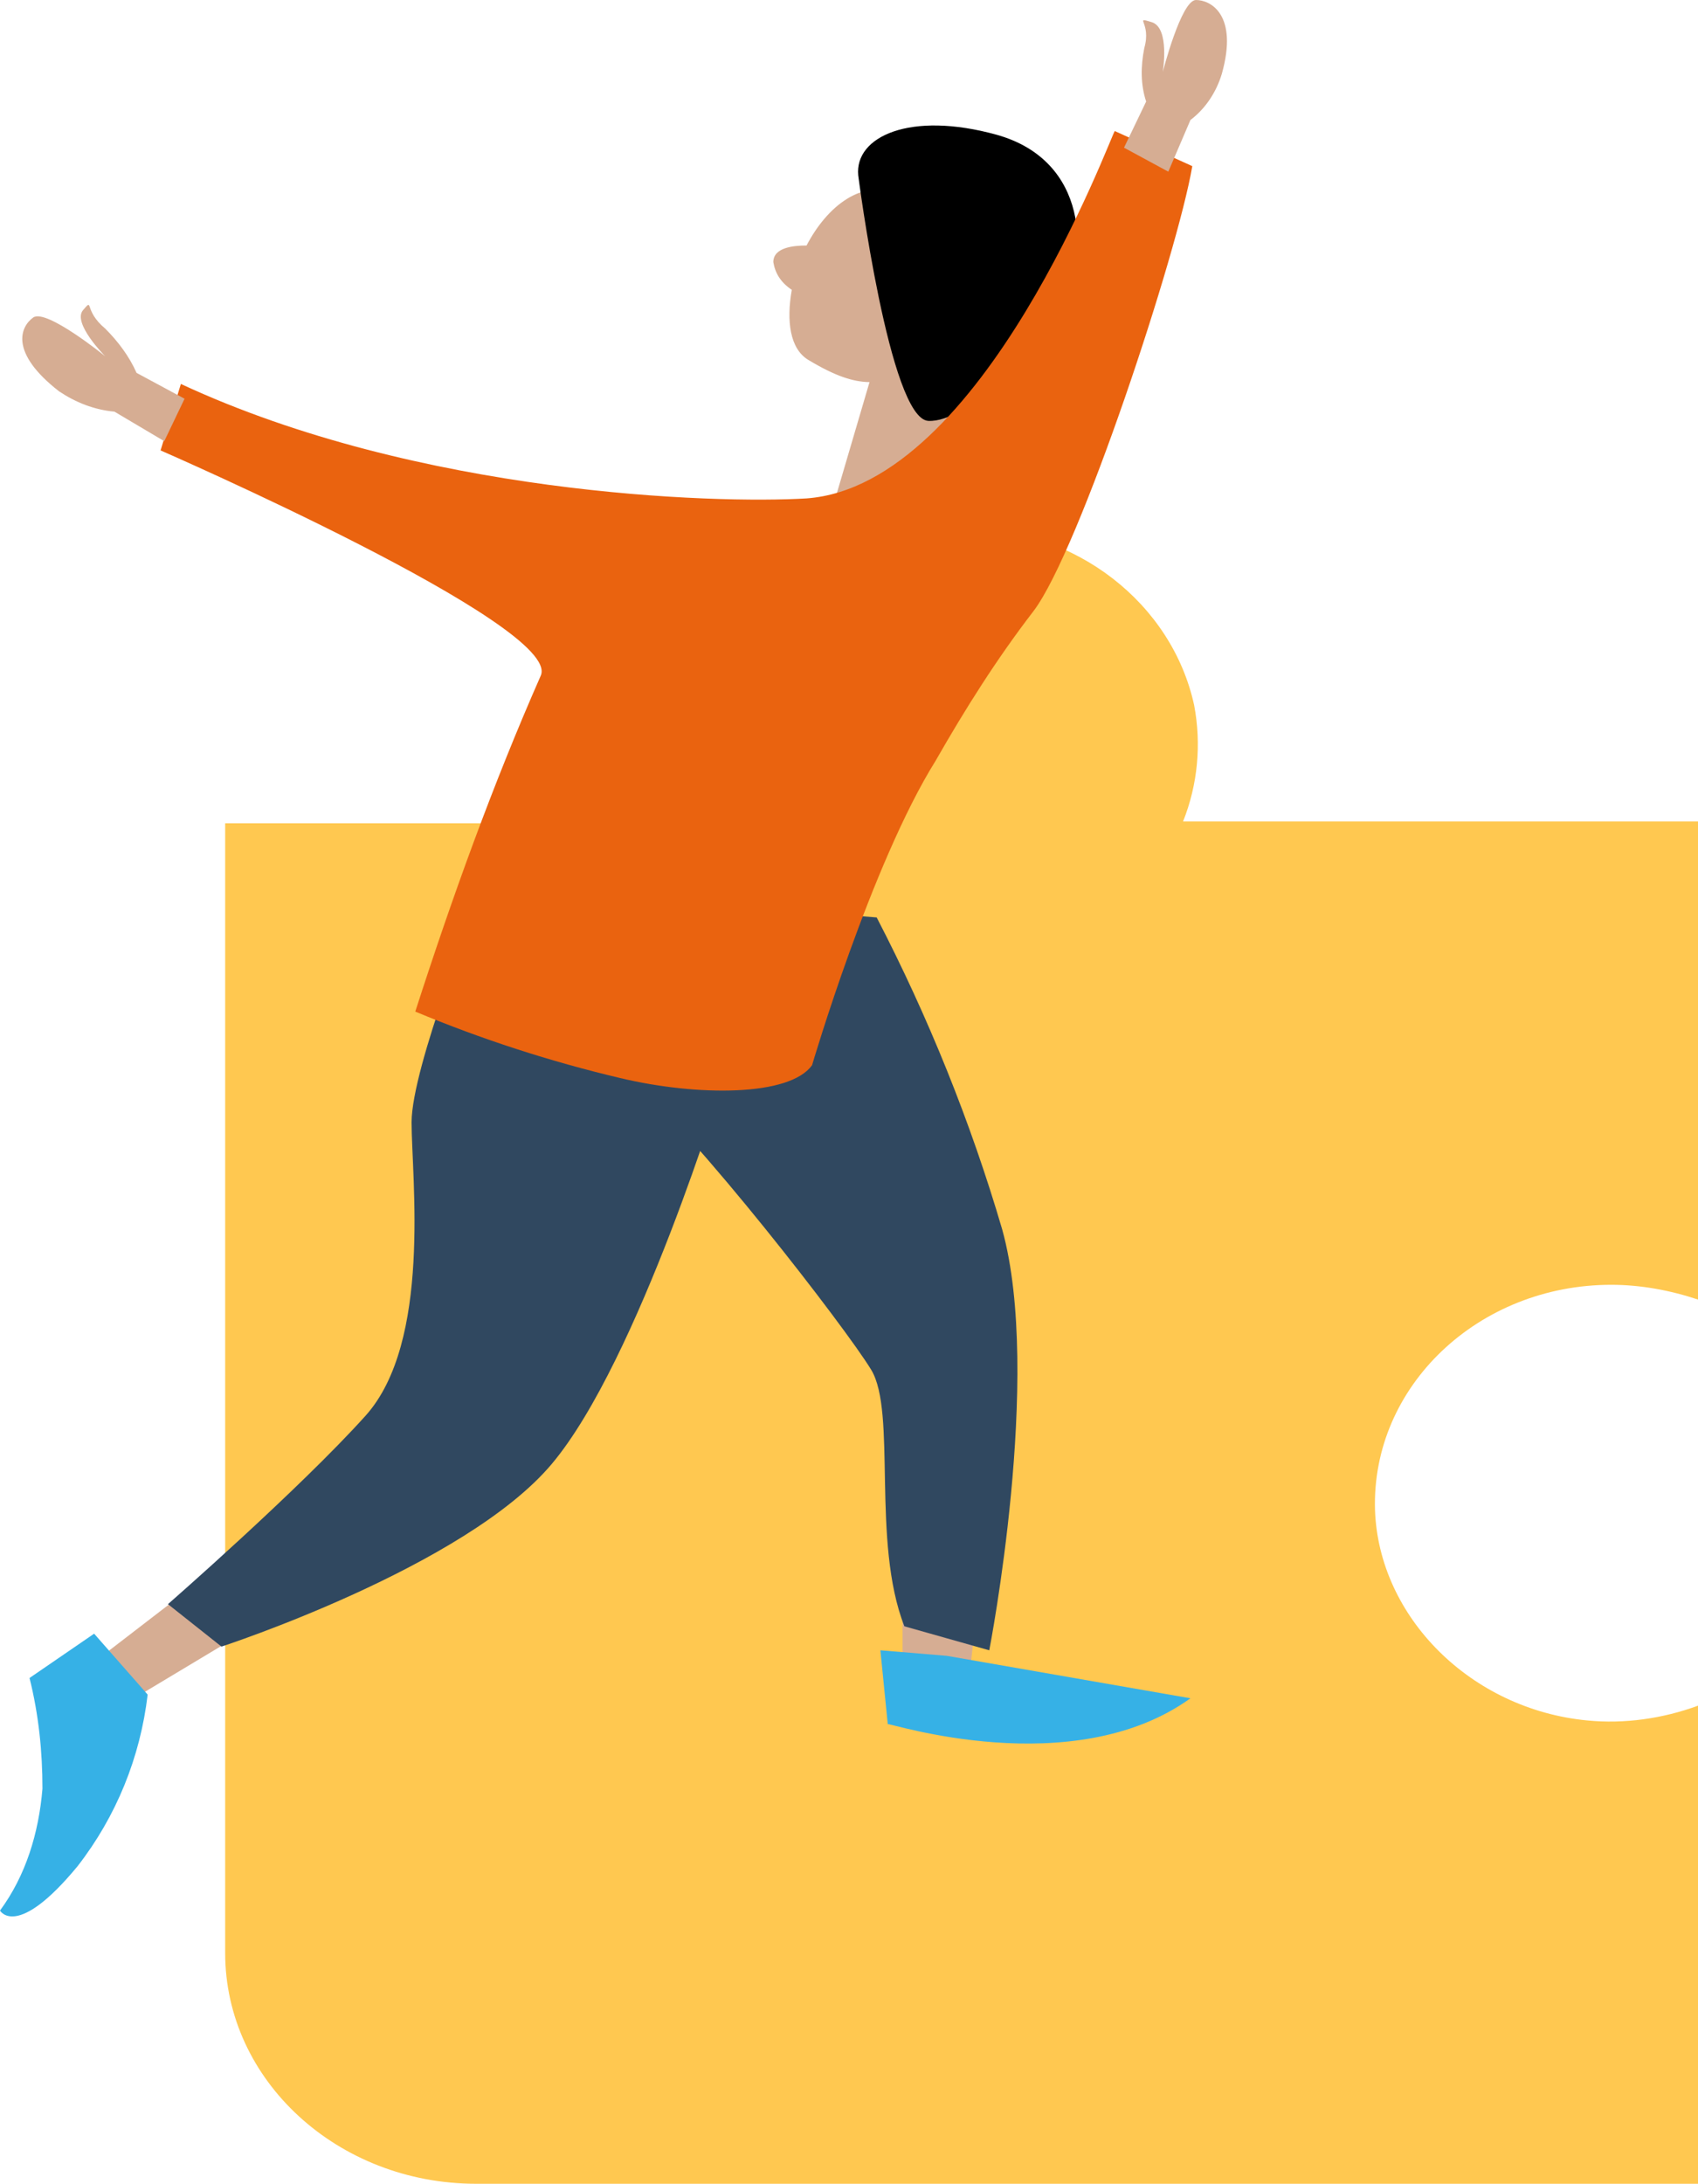
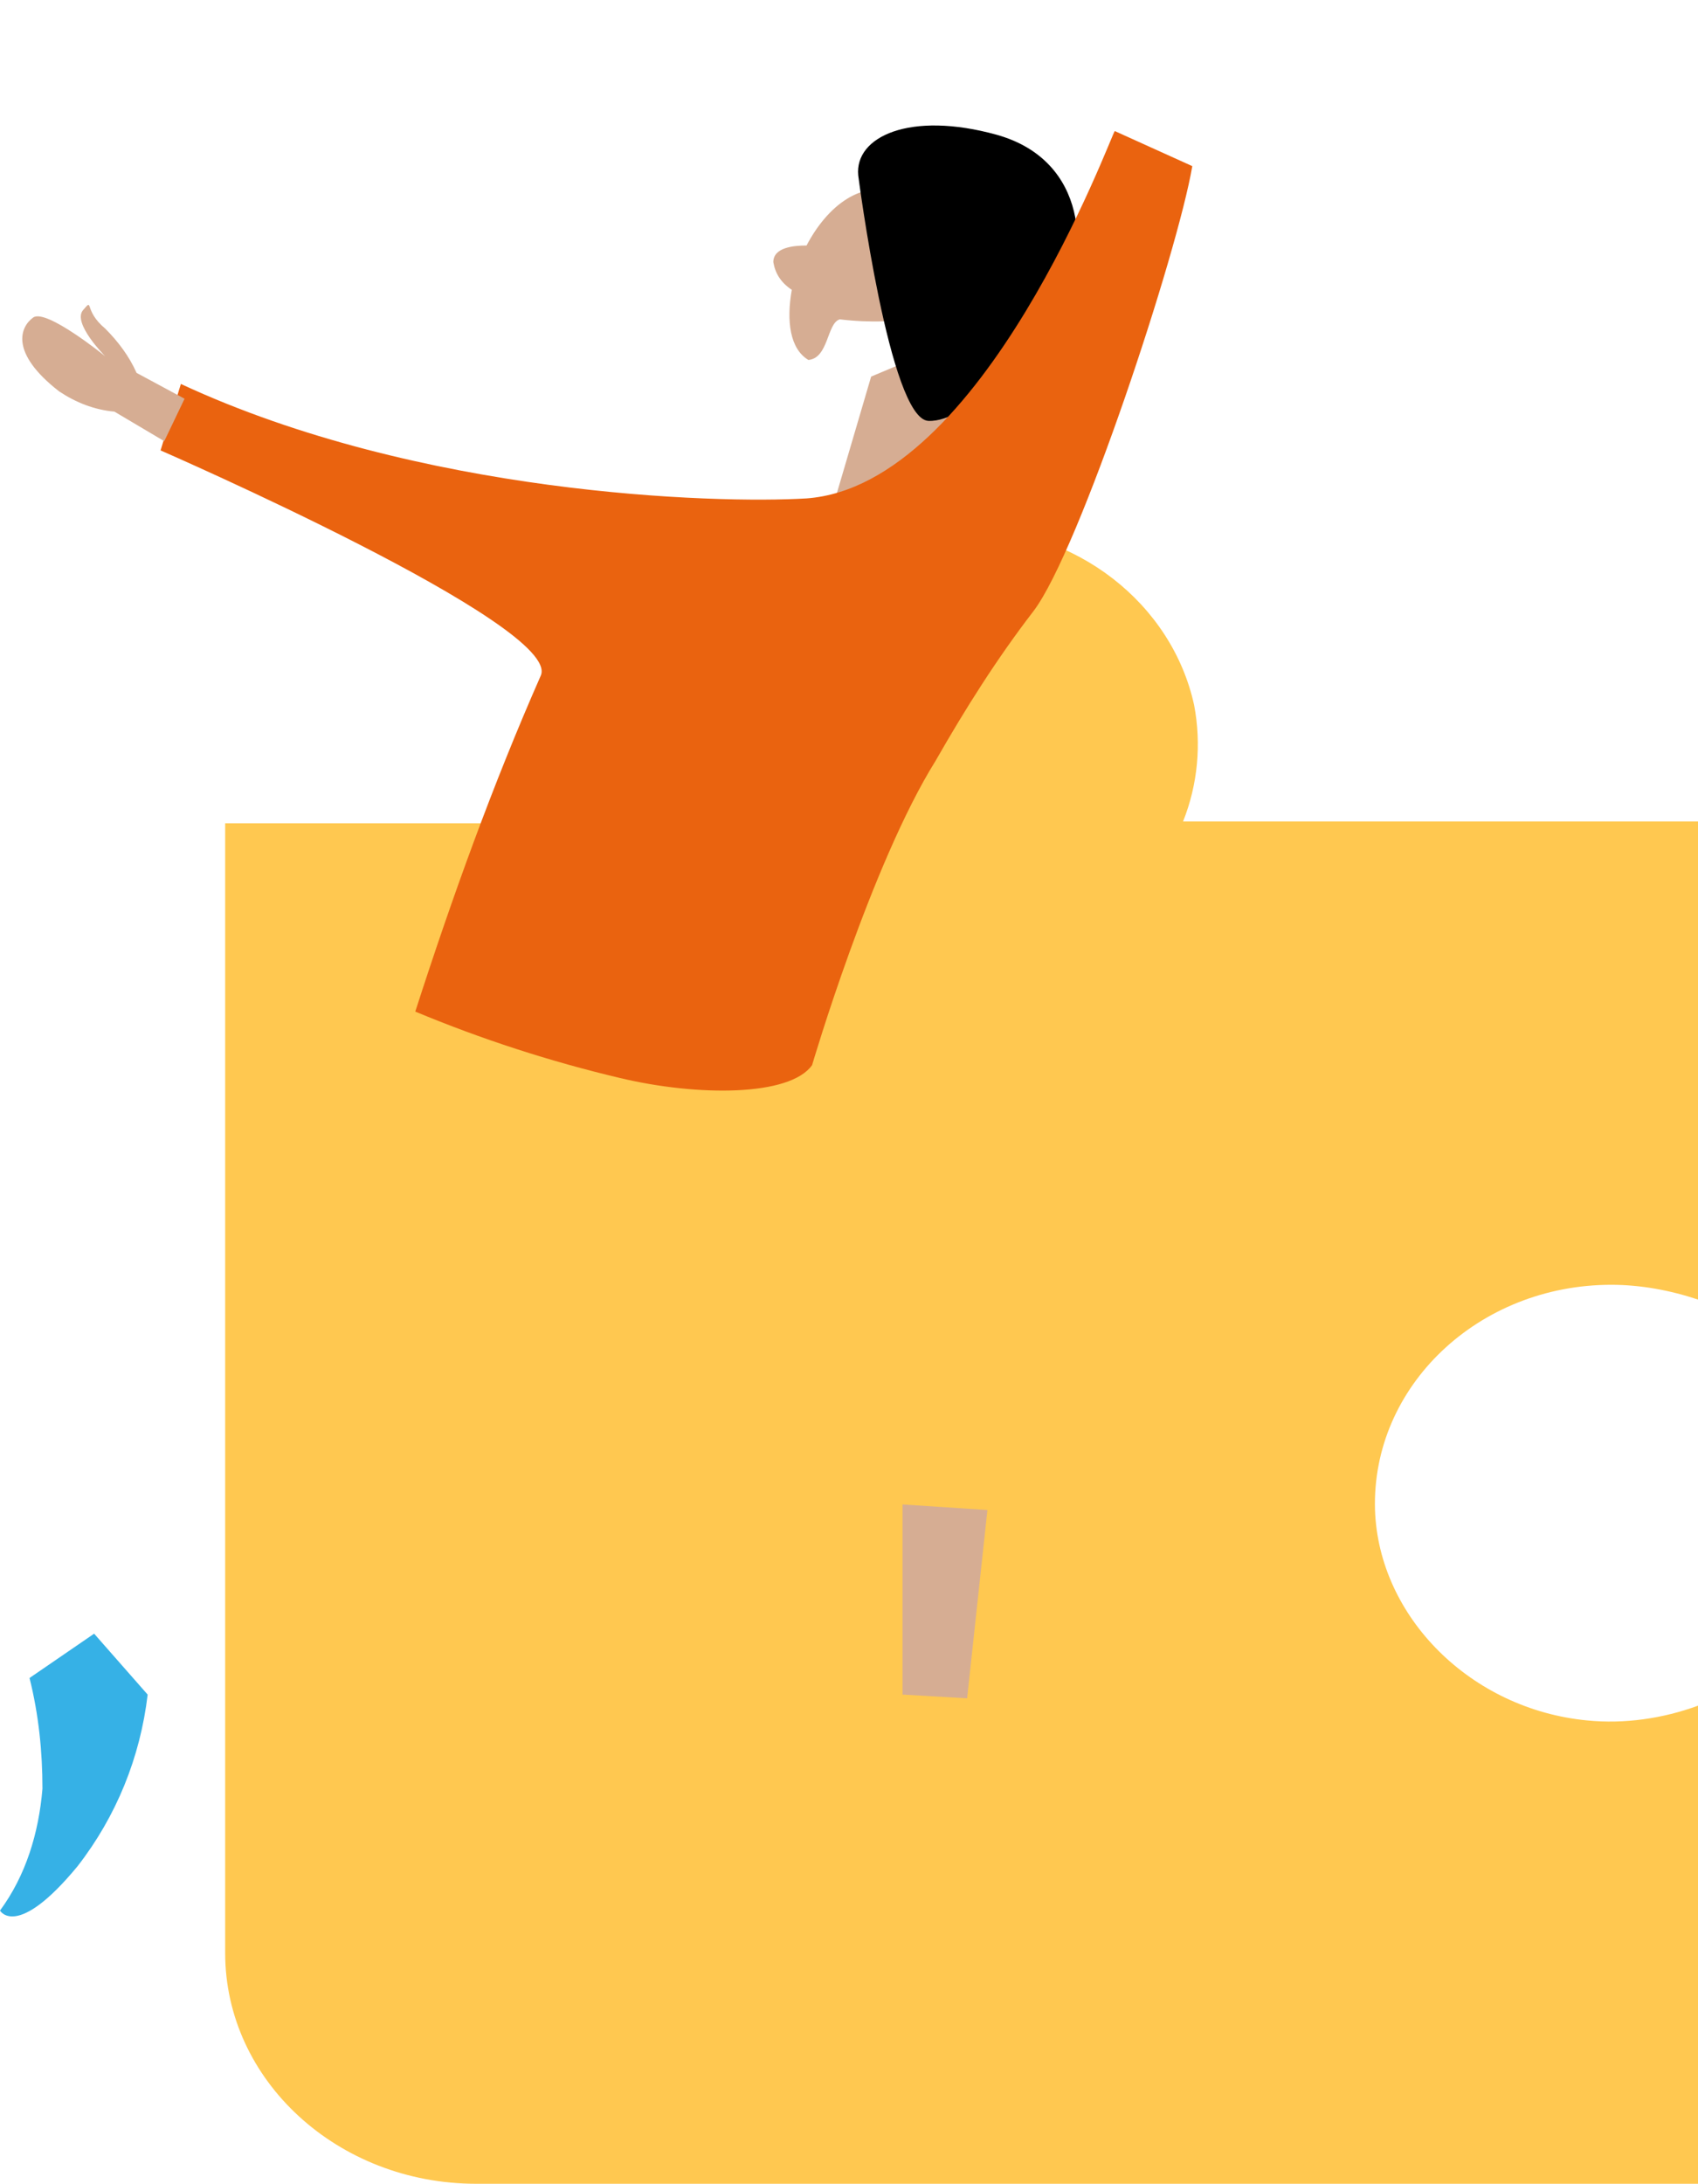
<svg xmlns="http://www.w3.org/2000/svg" version="1.1" id="Grafik_5" x="0px" y="0px" width="92px" height="118.3px" viewBox="0 0 92 118.3" style="enable-background:new 0 0 92 118.3;" xml:space="preserve">
  <style type="text/css">
	.st0{fill:#FFC850;}
	.st1{fill:#D6AD93;}
	.st2{fill:#304860;}
	.st3{fill:#EA630F;}
	.st4{fill:#36B1E6;}
</style>
  <g id="Gruppe_43">
    <path id="Pfad_269" class="st0" d="M25.8,118.3H92V92.4c-1.9,0.7-4,1-6,0.8c-6.3-0.6-11.3-5.6-11.5-11.4   c-0.2-6.7,5.6-12.2,12.8-12.2c1.6,0,3.2,0.3,4.7,0.8V44.5H64.1c0.8-2,1-4.2,0.6-6.3c-1.2-5.5-6.4-9.6-12.5-9.6   c-7.1-0.1-12.9,5.3-12.9,11.9c0,1.4,0.3,2.8,0.8,4.1H12.2v61.2C12.2,112.7,18.3,118.3,25.8,118.3" />
    <path id="Pfad_270" class="st1" d="M48.9,91.8V81.5l4.6,0.3l-1.1,10.2L48.9,91.8z" />
-     <path id="Pfad_271" class="st1" d="M52.9,13.6c-1.7-0.8-2.6,1.2-2.6,1.2s0-3.8-1.4-4.3c-2.2-0.9-4.1,0.7-5.2,2.8   c-0.7,0-1.8,0.1-1.8,0.9c0.1,0.6,0.4,1.1,1,1.5c-0.3,1.7-0.1,3.2,0.9,3.8c3,1.8,3.7,1.1,6.1,0.9c1.1-0.1,1-2,1.7-2.2   C52.3,18.1,54.7,14.5,52.9,13.6" />
-     <path id="Pfad_272" class="st1" d="M9.7,86.5l-3.9,3l1.8,2.3l5-3L9.7,86.5z" />
+     <path id="Pfad_271" class="st1" d="M52.9,13.6c-1.7-0.8-2.6,1.2-2.6,1.2s0-3.8-1.4-4.3c-2.2-0.9-4.1,0.7-5.2,2.8   c-0.7,0-1.8,0.1-1.8,0.9c0.1,0.6,0.4,1.1,1,1.5c-0.3,1.7-0.1,3.2,0.9,3.8c1.1-0.1,1-2,1.7-2.2   C52.3,18.1,54.7,14.5,52.9,13.6" />
    <path id="Pfad_273" class="st1" d="M52.2,18.3l-1.4,10.4l-5.6-1.5l2-6.8L52.2,18.3z" />
    <path id="Pfad_274" d="M46.5,9.5c0,0,1.7,13.2,3.8,13.3s5.7-3.7,7.2-6.3S59,8.7,54,7.3C49.3,6,46.3,7.4,46.5,9.5" />
-     <path id="Pfad_275" class="st2" d="M25.9,48.9c0,0-3.6,8.9-3.6,11.9s1.1,11.9-2.5,15.9c-3.6,4-10.7,10.2-10.7,10.2l2.9,2.3   c0,0,13.2-4.3,17.9-9.9s9.3-20.8,9.3-20.8L25.9,48.9z" />
-     <path id="Pfad_276" class="st2" d="M35.1,48.7c0,0-4.6,6.6-1.1,9.6c3.6,3,11.8,13.6,13.2,15.9s0,9.3,1.8,13.9l4.6,1.3   c0,0,2.9-14.9,0.7-22.8c-1.7-5.8-4-11.5-6.8-16.9L35.1,48.7z" />
    <path id="Pfad_277" class="st3" d="M43.7,27c-5,0.3-21-0.2-33.9-6.2l-1.1,3.6c0,0,21.8,9.5,20.6,12.2c-2.6,5.9-4.8,12-6.8,18.2   c3.6,1.5,7.3,2.7,11.1,3.6c4.2,1,9.2,1,10.4-0.7c0,0,3.2-10.9,6.7-16.5c1.6-2.8,3.3-5.5,5.3-8.1c2.5-3.3,7.8-19.4,8.6-24.1   l-4.2-1.9C60.2,7.3,53.3,26.3,43.7,27" />
-     <path id="Pfad_278" class="st4" d="M64.5,92l-13.2-2.3l-3.6-0.3l0.4,4C48.1,93.3,58.1,96.6,64.5,92" />
    <path id="Pfad_279" class="st4" d="M5.1,88.5L8,91.8c-0.4,3.4-1.7,6.6-3.8,9.3c-3.3,4-4.2,2.4-4.2,2.4c1.4-1.9,2.1-4.2,2.3-6.6   c0-2-0.2-4-0.7-6L5.1,88.5z" />
-     <path id="Pfad_280" class="st1" d="M60.9,8l1.2-2.5c-0.3-0.9-0.3-1.9-0.1-2.9c0.4-1.4-0.6-1.7,0.4-1.4S63,3.9,63,3.9s1-3.9,1.8-3.9   s2.3,0.8,1.4,4c-0.3,1-0.9,1.9-1.7,2.5l-1.2,2.8L60.9,8z" />
    <path id="Pfad_281" class="st1" d="M10,21.6l-2.6-1.4c-0.4-0.9-1-1.7-1.7-2.4c-1.2-1-0.6-1.7-1.2-1c-0.6,0.7,1.2,2.5,1.2,2.5   s-3.2-2.6-3.9-2.1s-1.3,1.9,1.4,4c0.9,0.6,1.9,1,3,1.1l2.7,1.6L10,21.6z" />
  </g>
</svg>